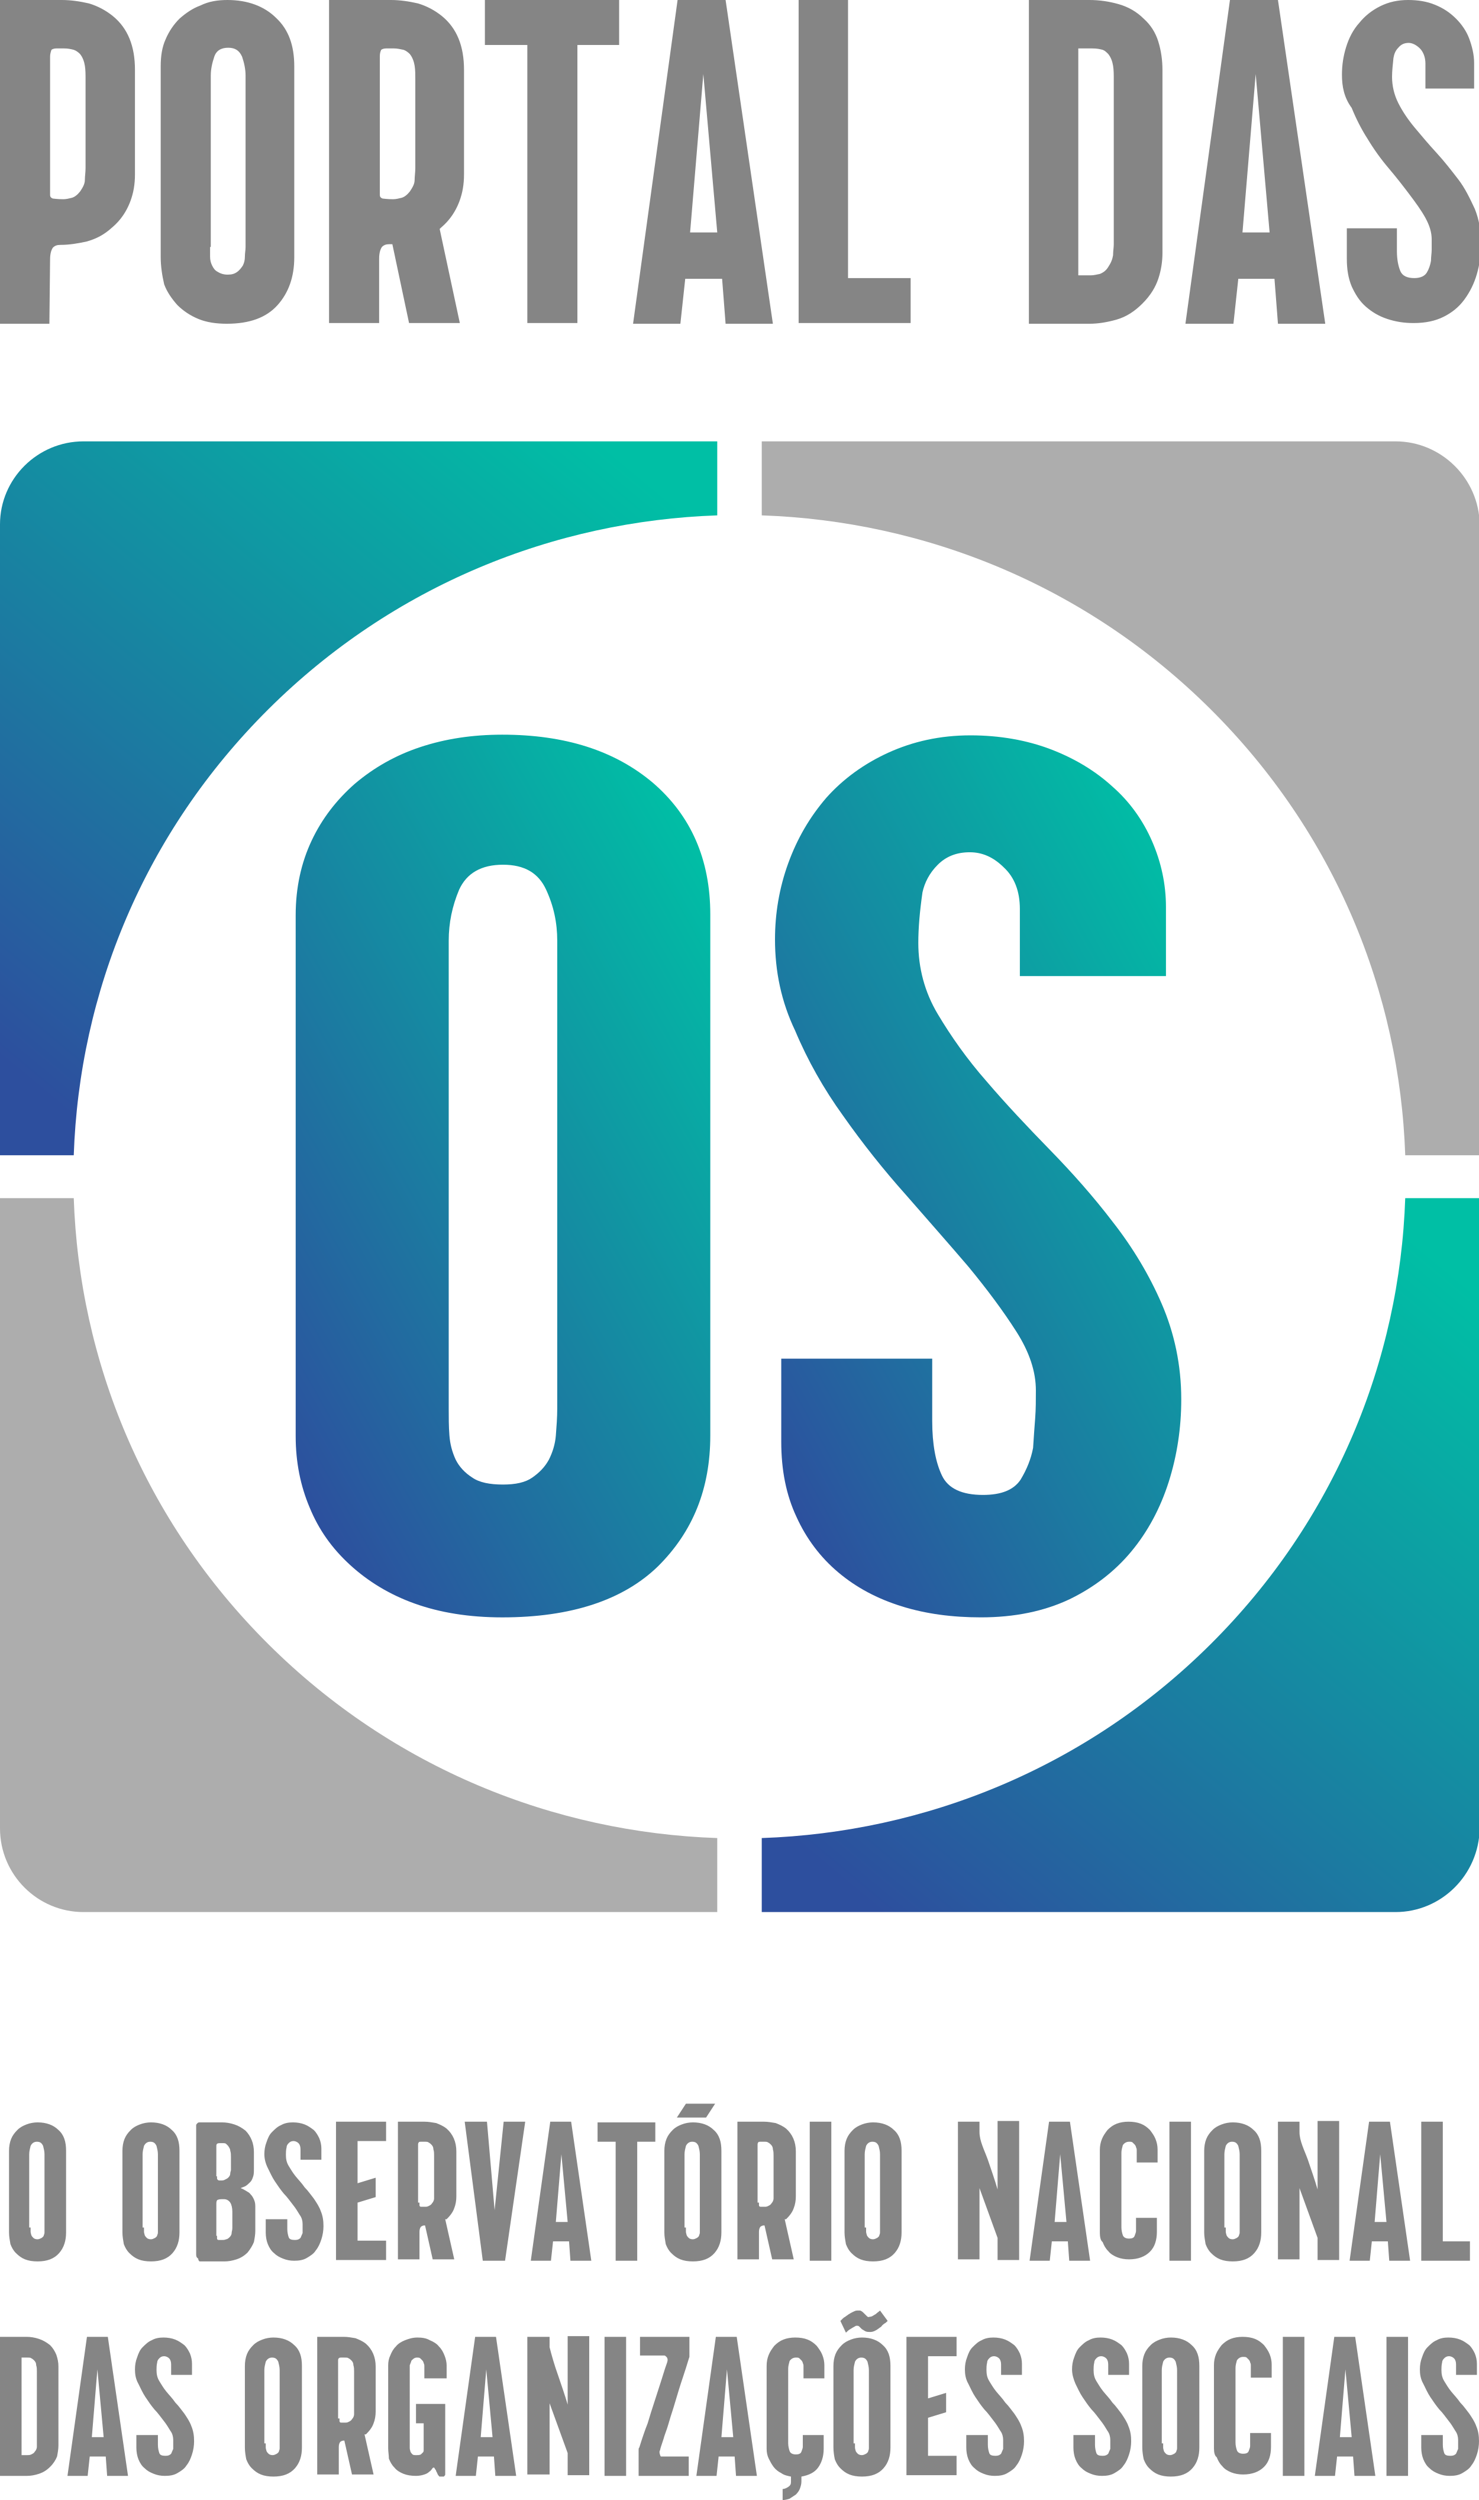
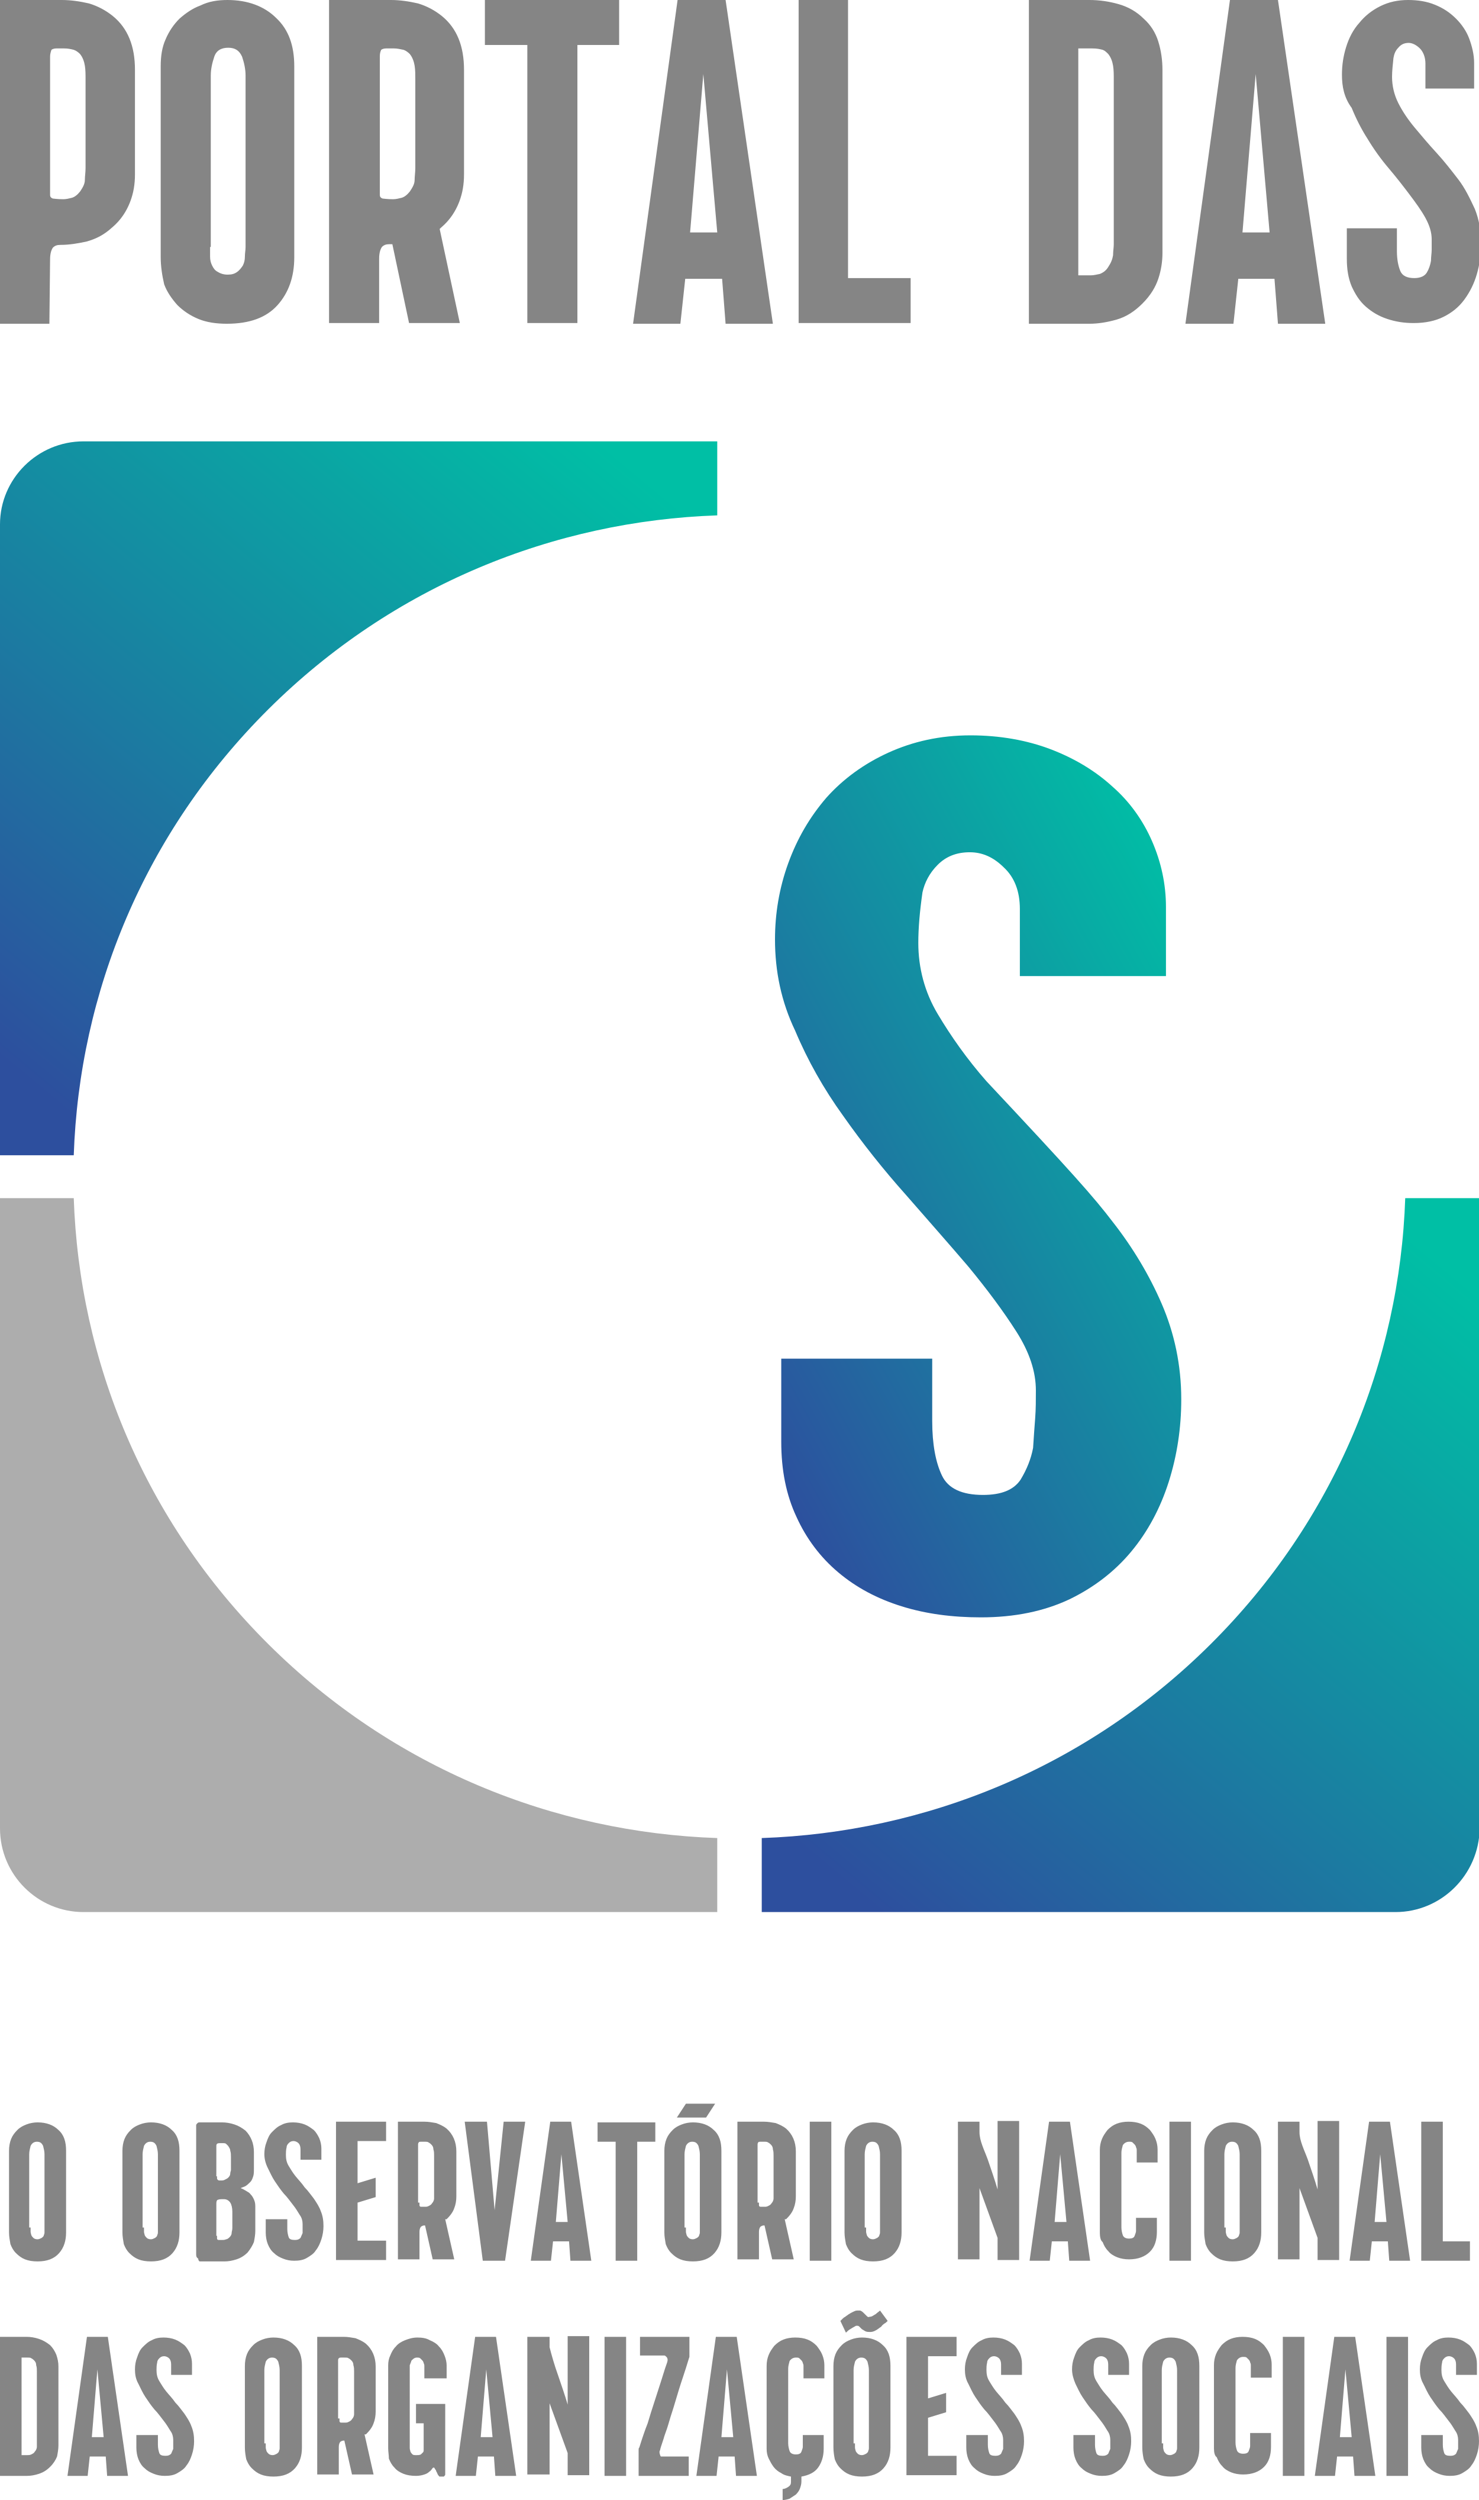
<svg xmlns="http://www.w3.org/2000/svg" viewBox="0 0 87 147" fill="none">
  <g clip-path="url(#clip0)">
    <path fill-rule="evenodd" clip-rule="evenodd" d="M0 19.036V0H3.642C4.174 0 4.706 0.081 5.238 0.203C5.77 0.366 6.22 0.61 6.629 0.936C7.53 1.668 7.939 2.725 7.939 4.108V10.25C7.939 10.82 7.857 11.348 7.652 11.877C7.448 12.406 7.12 12.935 6.588 13.382C6.138 13.789 5.688 14.033 5.115 14.196C4.583 14.318 4.051 14.399 3.56 14.399C3.356 14.399 3.233 14.44 3.11 14.562C3.028 14.684 2.946 14.887 2.946 15.253L2.905 19.036H0ZM2.946 11.104C2.946 11.267 2.946 11.389 2.946 11.47C2.946 11.552 2.987 11.633 3.11 11.674C3.151 11.674 3.356 11.714 3.724 11.714C3.888 11.714 4.051 11.674 4.215 11.633C4.379 11.592 4.542 11.47 4.706 11.267C4.87 11.023 4.992 10.82 4.992 10.575C4.992 10.372 5.033 10.128 5.033 9.884V4.678C5.033 4.393 5.033 4.108 4.992 3.864C4.952 3.62 4.87 3.376 4.706 3.173C4.583 3.051 4.46 2.969 4.338 2.929C4.174 2.888 4.01 2.847 3.765 2.847C3.601 2.847 3.478 2.847 3.315 2.847C3.192 2.847 3.069 2.888 3.028 2.929C2.987 3.051 2.946 3.173 2.946 3.335V11.104ZM9.453 15.091V3.905C9.453 3.295 9.535 2.766 9.739 2.318C9.944 1.83 10.23 1.424 10.558 1.098C10.926 0.773 11.335 0.488 11.786 0.325C12.277 0.081 12.809 0 13.382 0C14.568 0 15.55 0.366 16.246 1.058C16.983 1.749 17.31 2.685 17.31 3.905V15.131C17.31 16.27 16.983 17.206 16.328 17.938C15.673 18.67 14.691 19.036 13.341 19.036C12.727 19.036 12.154 18.955 11.663 18.751C11.172 18.548 10.762 18.263 10.435 17.938C10.108 17.572 9.821 17.165 9.658 16.718C9.535 16.189 9.453 15.66 9.453 15.091ZM12.358 14.521C12.358 14.724 12.358 14.928 12.358 15.091C12.358 15.294 12.399 15.457 12.481 15.619C12.563 15.782 12.645 15.904 12.809 15.985C12.931 16.067 13.136 16.148 13.382 16.148C13.627 16.148 13.791 16.107 13.954 15.985C14.077 15.904 14.2 15.741 14.282 15.619C14.364 15.457 14.405 15.294 14.405 15.091C14.405 14.887 14.445 14.724 14.445 14.521V4.434C14.445 4.068 14.364 3.701 14.241 3.335C14.077 2.969 13.832 2.807 13.422 2.807C13.013 2.807 12.727 2.969 12.604 3.335C12.481 3.701 12.399 4.068 12.399 4.434V14.521H12.358ZM19.356 19.036V0H22.998C23.53 0 24.062 0.081 24.594 0.203C25.126 0.366 25.576 0.61 25.985 0.936C26.886 1.668 27.295 2.725 27.295 4.108V10.25C27.295 10.82 27.213 11.348 27.009 11.877C26.804 12.406 26.477 12.935 25.945 13.382L25.904 13.423L25.863 13.463L27.049 18.995H24.062L23.08 14.358H22.916C22.712 14.358 22.589 14.399 22.466 14.521C22.384 14.643 22.302 14.846 22.302 15.213V18.995H19.356V19.036ZM22.343 11.104C22.343 11.267 22.343 11.389 22.343 11.47C22.343 11.552 22.384 11.633 22.507 11.674C22.548 11.674 22.753 11.714 23.121 11.714C23.285 11.714 23.448 11.674 23.612 11.633C23.776 11.592 23.939 11.47 24.103 11.267C24.267 11.023 24.39 10.82 24.39 10.575C24.39 10.372 24.43 10.128 24.43 9.884V4.678C24.43 4.393 24.43 4.108 24.39 3.864C24.349 3.62 24.267 3.376 24.103 3.173C23.98 3.051 23.858 2.969 23.735 2.929C23.53 2.888 23.366 2.847 23.162 2.847C22.998 2.847 22.834 2.847 22.712 2.847C22.589 2.847 22.466 2.888 22.425 2.929C22.384 3.01 22.343 3.132 22.343 3.295V11.104ZM28.523 2.644V0H36.42V2.644H33.965V18.995H31.019V2.644H28.523ZM37.239 19.036L39.858 0H42.682L45.464 19.036H42.682L42.477 16.392H40.308L40.022 19.036H37.239ZM40.594 13.667H42.191L41.372 4.352L40.594 13.667ZM46.978 19.036V0H49.884V16.351H53.567V18.995H46.978V19.036ZM60.523 19.036V0H64.084C64.657 0 65.23 0.081 65.802 0.244C66.375 0.407 66.866 0.691 67.276 1.098C67.685 1.464 67.971 1.912 68.135 2.441C68.299 2.969 68.38 3.539 68.38 4.108V14.887C68.38 15.375 68.299 15.904 68.135 16.392C67.971 16.88 67.685 17.368 67.194 17.856C66.744 18.304 66.253 18.629 65.68 18.792C65.107 18.955 64.575 19.036 64.084 19.036H60.523ZM63.429 16.189H64.166C64.329 16.189 64.493 16.148 64.698 16.107C64.902 16.026 65.066 15.904 65.189 15.701C65.352 15.457 65.434 15.253 65.475 15.009C65.475 14.765 65.516 14.562 65.516 14.358V4.678C65.516 4.393 65.516 4.108 65.475 3.864C65.434 3.62 65.352 3.376 65.189 3.173C65.066 3.051 64.984 2.969 64.861 2.929C64.698 2.888 64.534 2.847 64.247 2.847H63.429V16.189ZM69.731 19.036L72.35 0H75.174L77.956 19.036H75.174L74.969 16.392H72.841L72.555 19.036H69.731ZM73.087 13.667H74.683L73.864 4.352L73.087 13.667ZM78.938 4.393C78.938 3.823 79.02 3.295 79.184 2.766C79.348 2.237 79.593 1.749 79.961 1.342C80.289 0.936 80.698 0.61 81.189 0.366C81.68 0.122 82.212 0 82.826 0C83.399 0 83.931 0.081 84.422 0.285C84.913 0.488 85.281 0.732 85.65 1.098C85.977 1.424 86.263 1.83 86.427 2.278C86.591 2.725 86.713 3.213 86.713 3.701V5.206H83.849V3.742C83.849 3.376 83.726 3.051 83.522 2.847C83.317 2.644 83.072 2.522 82.867 2.522C82.621 2.522 82.417 2.603 82.253 2.807C82.089 2.969 82.007 3.173 81.967 3.417C81.926 3.823 81.885 4.19 81.885 4.515C81.885 5.044 82.007 5.572 82.253 6.061C82.499 6.549 82.826 7.037 83.235 7.525C83.644 8.013 84.054 8.501 84.504 8.989C84.954 9.477 85.363 10.006 85.772 10.535C86.182 11.064 86.468 11.674 86.754 12.284C87 12.894 87.123 13.585 87.123 14.318C87.123 14.928 87.041 15.538 86.877 16.107C86.713 16.677 86.468 17.165 86.141 17.612C85.813 18.06 85.404 18.385 84.913 18.629C84.422 18.873 83.849 18.995 83.153 18.995C82.58 18.995 82.089 18.914 81.598 18.751C81.107 18.588 80.698 18.345 80.33 18.019C79.961 17.694 79.716 17.287 79.511 16.84C79.307 16.351 79.225 15.823 79.225 15.213V13.423H82.171V14.765C82.171 15.253 82.253 15.66 82.376 15.945C82.499 16.229 82.785 16.351 83.194 16.351C83.562 16.351 83.808 16.229 83.931 16.026C84.054 15.823 84.135 15.579 84.176 15.335C84.176 15.091 84.217 14.887 84.217 14.684C84.217 14.48 84.217 14.277 84.217 14.074C84.217 13.667 84.094 13.26 83.849 12.813C83.603 12.365 83.276 11.918 82.908 11.43C82.54 10.942 82.13 10.413 81.68 9.884C81.23 9.355 80.821 8.786 80.453 8.176C80.084 7.606 79.757 6.955 79.511 6.345C79.061 5.735 78.938 5.084 78.938 4.393Z" fill="#858585" />
    <path fill-rule="evenodd" clip-rule="evenodd" d="M7.202 131.259V126.459C7.202 126.215 7.242 125.971 7.324 125.768C7.406 125.564 7.529 125.402 7.693 125.239C7.856 125.076 8.02 124.995 8.225 124.914C8.429 124.832 8.675 124.792 8.879 124.792C9.411 124.792 9.821 124.954 10.107 125.239C10.434 125.524 10.557 125.93 10.557 126.459V131.259C10.557 131.747 10.434 132.154 10.148 132.479C9.861 132.805 9.452 132.967 8.879 132.967C8.593 132.967 8.347 132.927 8.143 132.845C7.938 132.764 7.774 132.642 7.611 132.479C7.447 132.317 7.365 132.154 7.283 131.95C7.242 131.706 7.202 131.503 7.202 131.259ZM0.531 131.259V126.459C0.531 126.215 0.572 125.971 0.654 125.768C0.736 125.564 0.859 125.402 1.022 125.239C1.186 125.076 1.35 124.995 1.554 124.914C1.759 124.832 2.004 124.792 2.209 124.792C2.741 124.792 3.15 124.954 3.437 125.239C3.764 125.524 3.887 125.93 3.887 126.459V131.259C3.887 131.747 3.764 132.154 3.478 132.479C3.191 132.805 2.782 132.967 2.209 132.967C1.923 132.967 1.677 132.927 1.472 132.845C1.268 132.764 1.104 132.642 0.94 132.479C0.777 132.317 0.695 132.154 0.613 131.95C0.572 131.706 0.531 131.503 0.531 131.259ZM1.8 130.974C1.8 131.056 1.8 131.137 1.8 131.218C1.8 131.3 1.841 131.381 1.841 131.422C1.882 131.503 1.923 131.544 1.964 131.584C2.004 131.625 2.086 131.666 2.209 131.666C2.291 131.666 2.373 131.625 2.455 131.584C2.495 131.544 2.577 131.503 2.577 131.422C2.618 131.34 2.618 131.3 2.618 131.218C2.618 131.137 2.618 131.056 2.618 130.974V126.663C2.618 126.5 2.577 126.337 2.536 126.175C2.455 126.012 2.373 125.93 2.168 125.93C2.004 125.93 1.882 126.012 1.8 126.175C1.759 126.337 1.718 126.5 1.718 126.663V130.974H1.8ZM8.47 130.974C8.47 131.056 8.47 131.137 8.47 131.218C8.47 131.3 8.511 131.381 8.511 131.422C8.552 131.503 8.593 131.544 8.634 131.584C8.675 131.625 8.757 131.666 8.879 131.666C8.961 131.666 9.043 131.625 9.125 131.584C9.166 131.544 9.248 131.503 9.248 131.422C9.289 131.34 9.289 131.3 9.289 131.218C9.289 131.137 9.289 131.056 9.289 130.974V126.663C9.289 126.5 9.248 126.337 9.207 126.175C9.125 126.012 9.043 125.93 8.838 125.93C8.675 125.93 8.552 126.012 8.47 126.175C8.429 126.337 8.388 126.5 8.388 126.663V130.974H8.47ZM11.539 132.52V125.158C11.539 125.076 11.539 125.036 11.539 124.954C11.539 124.914 11.58 124.873 11.621 124.832C11.662 124.792 11.703 124.792 11.744 124.792H13.053C13.299 124.792 13.544 124.832 13.79 124.914C14.036 124.995 14.24 125.117 14.445 125.28C14.608 125.442 14.731 125.646 14.813 125.849C14.895 126.053 14.936 126.297 14.936 126.541V127.517C14.936 127.68 14.936 127.842 14.895 127.964C14.854 128.086 14.813 128.208 14.731 128.29C14.608 128.412 14.486 128.534 14.363 128.574C14.24 128.615 14.158 128.656 14.158 128.656L14.24 128.696C14.281 128.696 14.322 128.737 14.404 128.778C14.486 128.818 14.527 128.859 14.608 128.9C14.69 128.94 14.731 129.022 14.813 129.103C14.895 129.225 14.936 129.307 14.977 129.429C15.018 129.551 15.018 129.673 15.018 129.835V131.178C15.018 131.381 14.977 131.625 14.936 131.828C14.854 132.032 14.731 132.235 14.568 132.439C14.363 132.642 14.158 132.764 13.913 132.845C13.667 132.927 13.422 132.967 13.217 132.967H12.071C11.989 132.967 11.908 132.967 11.826 132.967C11.744 132.967 11.703 132.967 11.703 132.927C11.662 132.886 11.662 132.845 11.662 132.805C11.539 132.723 11.539 132.642 11.539 132.52ZM12.767 131.462C12.767 131.503 12.767 131.584 12.767 131.625C12.767 131.666 12.808 131.706 12.849 131.706C12.89 131.706 12.931 131.706 13.094 131.706C13.135 131.706 13.217 131.706 13.299 131.666C13.381 131.666 13.463 131.584 13.504 131.544C13.585 131.462 13.626 131.381 13.626 131.3C13.626 131.218 13.667 131.137 13.667 131.015V130.039C13.667 129.835 13.626 129.632 13.544 129.51C13.463 129.388 13.34 129.307 13.176 129.307C12.972 129.307 12.89 129.307 12.808 129.347C12.767 129.347 12.726 129.429 12.726 129.551V131.462H12.767ZM12.767 127.964C12.767 128.005 12.767 128.046 12.767 128.086C12.767 128.127 12.808 128.168 12.808 128.168C12.849 128.208 12.89 128.208 12.89 128.208H13.012C13.094 128.208 13.135 128.208 13.217 128.168C13.299 128.127 13.381 128.086 13.422 128.046C13.504 127.964 13.544 127.883 13.544 127.802C13.544 127.72 13.585 127.639 13.585 127.598V126.825C13.585 126.703 13.585 126.581 13.544 126.459C13.544 126.337 13.463 126.256 13.422 126.175C13.381 126.134 13.34 126.093 13.299 126.053C13.258 126.012 13.176 126.012 13.053 126.012C12.89 126.012 12.808 126.012 12.767 126.053C12.726 126.093 12.726 126.134 12.726 126.215V127.964H12.767ZM15.55 126.663C15.55 126.419 15.591 126.175 15.672 125.971C15.754 125.727 15.836 125.524 16 125.361C16.163 125.198 16.327 125.036 16.532 124.954C16.736 124.832 16.982 124.792 17.227 124.792C17.473 124.792 17.718 124.832 17.923 124.914C18.128 124.995 18.291 125.117 18.455 125.239C18.619 125.402 18.701 125.564 18.782 125.727C18.864 125.93 18.905 126.134 18.905 126.337V126.988H17.677V126.378C17.677 126.215 17.637 126.093 17.555 126.012C17.473 125.93 17.35 125.89 17.268 125.89C17.145 125.89 17.064 125.93 16.982 126.012C16.9 126.093 16.859 126.175 16.859 126.256C16.818 126.419 16.818 126.581 16.818 126.703C16.818 126.947 16.859 127.151 16.982 127.354C17.105 127.558 17.227 127.761 17.391 127.964C17.555 128.168 17.759 128.371 17.923 128.615C18.128 128.818 18.291 129.062 18.455 129.266C18.619 129.51 18.782 129.754 18.864 129.998C18.987 130.283 19.028 130.567 19.028 130.893C19.028 131.137 18.987 131.422 18.905 131.666C18.823 131.91 18.741 132.113 18.578 132.317C18.455 132.52 18.25 132.642 18.046 132.764C17.841 132.886 17.596 132.927 17.309 132.927C17.064 132.927 16.859 132.886 16.654 132.805C16.45 132.723 16.286 132.642 16.122 132.479C15.959 132.357 15.836 132.154 15.754 131.95C15.672 131.747 15.631 131.503 15.631 131.259V130.486H16.9V131.056C16.9 131.259 16.941 131.422 16.982 131.544C17.023 131.666 17.145 131.706 17.35 131.706C17.514 131.706 17.596 131.666 17.677 131.584C17.718 131.503 17.759 131.381 17.8 131.3C17.8 131.218 17.8 131.096 17.8 131.015C17.8 130.934 17.8 130.852 17.8 130.771C17.8 130.608 17.759 130.405 17.637 130.242C17.514 130.039 17.391 129.835 17.227 129.632C17.064 129.429 16.9 129.185 16.695 128.981C16.491 128.737 16.327 128.493 16.163 128.249C16 128.005 15.877 127.72 15.754 127.476C15.631 127.232 15.55 126.947 15.55 126.663ZM19.765 132.927V124.751H22.711V125.89H21.033V128.371L22.097 128.046V129.185L21.033 129.51V131.747H22.711V132.886H19.765V132.927ZM23.407 132.927V124.751H24.962C25.207 124.751 25.412 124.792 25.657 124.832C25.862 124.914 26.067 124.995 26.271 125.158C26.639 125.483 26.844 125.93 26.844 126.5V129.144C26.844 129.388 26.803 129.632 26.721 129.835C26.639 130.079 26.476 130.283 26.271 130.486C26.271 130.486 26.271 130.486 26.23 130.486C26.23 130.486 26.23 130.486 26.189 130.486L26.721 132.845H25.453L25.003 130.852H24.962C24.88 130.852 24.798 130.893 24.757 130.934C24.716 130.974 24.675 131.096 24.675 131.218V132.845H23.407V132.927ZM24.675 129.51C24.675 129.591 24.675 129.632 24.675 129.673C24.675 129.713 24.716 129.754 24.757 129.754C24.798 129.754 24.88 129.754 25.003 129.754C25.084 129.754 25.125 129.754 25.207 129.713C25.289 129.673 25.371 129.632 25.412 129.551C25.494 129.469 25.535 129.347 25.535 129.266C25.535 129.185 25.535 129.062 25.535 128.981V126.744C25.535 126.622 25.535 126.5 25.494 126.378C25.494 126.256 25.453 126.175 25.371 126.093C25.33 126.053 25.289 126.012 25.207 125.971C25.166 125.93 25.084 125.93 24.962 125.93C24.88 125.93 24.839 125.93 24.757 125.93C24.716 125.93 24.634 125.93 24.634 125.971C24.593 126.012 24.593 126.053 24.593 126.134V129.51H24.675ZM27.335 124.751H28.645L29.095 129.957L29.627 124.751H30.895L29.709 132.927H28.399L27.335 124.751ZM31.223 132.927L32.368 124.751H33.596L34.783 132.927H33.555L33.473 131.788H32.532L32.409 132.927H31.223ZM32.696 130.649H33.392L33.023 126.663L32.696 130.649ZM35.151 125.93V124.792H38.548V125.93H37.484V132.927H36.215V125.93H35.151ZM39.08 131.259V126.459C39.08 126.215 39.121 125.971 39.203 125.768C39.284 125.564 39.407 125.402 39.571 125.239C39.734 125.076 39.898 124.995 40.103 124.914C40.307 124.832 40.553 124.792 40.758 124.792C41.289 124.792 41.699 124.954 41.985 125.239C42.312 125.524 42.435 125.93 42.435 126.459V131.259C42.435 131.747 42.312 132.154 42.026 132.479C41.74 132.805 41.33 132.967 40.758 132.967C40.471 132.967 40.225 132.927 40.021 132.845C39.816 132.764 39.653 132.642 39.489 132.479C39.325 132.317 39.243 132.154 39.161 131.95C39.121 131.706 39.08 131.503 39.08 131.259ZM39.816 124.507L40.348 123.693H42.067L41.535 124.507H39.816ZM40.348 130.974C40.348 131.056 40.348 131.137 40.348 131.218C40.348 131.3 40.389 131.381 40.389 131.422C40.43 131.503 40.471 131.544 40.512 131.584C40.553 131.625 40.635 131.666 40.758 131.666C40.839 131.666 40.921 131.625 41.003 131.584C41.044 131.544 41.126 131.503 41.126 131.422C41.167 131.34 41.167 131.3 41.167 131.218C41.167 131.137 41.167 131.056 41.167 130.974V126.663C41.167 126.5 41.126 126.337 41.085 126.175C41.003 126.012 40.921 125.93 40.717 125.93C40.553 125.93 40.43 126.012 40.348 126.175C40.307 126.337 40.266 126.5 40.266 126.663V130.974H40.348ZM43.377 132.927V124.751H44.931C45.177 124.751 45.382 124.792 45.627 124.832C45.832 124.914 46.036 124.995 46.241 125.158C46.609 125.483 46.814 125.93 46.814 126.5V129.144C46.814 129.388 46.773 129.632 46.691 129.835C46.609 130.079 46.446 130.283 46.241 130.486C46.241 130.486 46.241 130.486 46.2 130.486C46.2 130.486 46.2 130.486 46.159 130.486L46.691 132.845H45.423L44.972 130.852H44.931C44.85 130.852 44.768 130.893 44.727 130.934C44.686 130.974 44.645 131.096 44.645 131.218V132.845H43.377V132.927ZM44.645 129.51C44.645 129.591 44.645 129.632 44.645 129.673C44.645 129.713 44.686 129.754 44.727 129.754C44.768 129.754 44.85 129.754 44.972 129.754C45.054 129.754 45.095 129.754 45.177 129.713C45.259 129.673 45.341 129.632 45.382 129.551C45.464 129.469 45.504 129.347 45.504 129.266C45.504 129.185 45.504 129.062 45.504 128.981V126.744C45.504 126.622 45.504 126.5 45.464 126.378C45.464 126.256 45.423 126.175 45.341 126.093C45.3 126.053 45.259 126.012 45.177 125.971C45.136 125.93 45.054 125.93 44.931 125.93C44.85 125.93 44.809 125.93 44.727 125.93C44.686 125.93 44.604 125.93 44.604 125.971C44.563 126.012 44.563 126.053 44.563 126.134V129.51H44.645ZM47.632 132.927V124.751H48.901V132.927H47.632ZM49.678 131.259V126.459C49.678 126.215 49.719 125.971 49.801 125.768C49.883 125.564 50.006 125.402 50.169 125.239C50.333 125.076 50.497 124.995 50.702 124.914C50.906 124.832 51.152 124.792 51.356 124.792C51.888 124.792 52.297 124.954 52.584 125.239C52.911 125.524 53.034 125.93 53.034 126.459V131.259C53.034 131.747 52.911 132.154 52.625 132.479C52.338 132.805 51.929 132.967 51.356 132.967C51.07 132.967 50.824 132.927 50.62 132.845C50.415 132.764 50.251 132.642 50.088 132.479C49.924 132.317 49.842 132.154 49.76 131.95C49.719 131.706 49.678 131.503 49.678 131.259ZM50.947 130.974C50.947 131.056 50.947 131.137 50.947 131.218C50.947 131.3 50.988 131.381 50.988 131.422C51.029 131.503 51.07 131.544 51.111 131.584C51.152 131.625 51.233 131.666 51.356 131.666C51.438 131.666 51.52 131.625 51.602 131.584C51.643 131.544 51.725 131.503 51.725 131.422C51.766 131.34 51.766 131.3 51.766 131.218C51.766 131.137 51.766 131.056 51.766 130.974V126.663C51.766 126.5 51.725 126.337 51.684 126.175C51.602 126.012 51.52 125.93 51.315 125.93C51.152 125.93 51.029 126.012 50.947 126.175C50.906 126.337 50.865 126.5 50.865 126.663V130.974H50.947ZM56.349 132.927V124.751H57.617V125.361C57.617 125.89 57.904 126.419 58.108 126.988C58.313 127.598 58.518 128.168 58.681 128.737V124.71H59.95V132.886H58.681V131.584L57.617 128.656V132.845H56.349V132.927ZM60.564 132.927L61.709 124.751H62.937L64.124 132.927H62.896L62.814 131.788H61.873L61.75 132.927H60.564ZM62.037 130.649H62.733L62.364 126.663L62.037 130.649ZM64.697 131.3V126.419C64.697 126.175 64.738 125.971 64.82 125.768C64.901 125.564 65.024 125.402 65.147 125.239C65.311 125.076 65.474 124.954 65.679 124.873C65.884 124.792 66.129 124.751 66.375 124.751C66.661 124.751 66.907 124.792 67.111 124.873C67.316 124.954 67.48 125.076 67.643 125.239C67.766 125.402 67.889 125.564 67.971 125.768C68.052 125.971 68.093 126.175 68.093 126.378V127.151H66.866V126.419C66.866 126.378 66.866 126.337 66.825 126.256C66.825 126.215 66.784 126.134 66.743 126.093C66.702 126.053 66.661 126.012 66.62 125.971C66.579 125.93 66.497 125.93 66.415 125.93C66.252 125.93 66.129 126.012 66.047 126.134C66.006 126.297 65.965 126.419 65.965 126.581V130.974C65.965 131.137 66.006 131.3 66.047 131.422C66.088 131.544 66.211 131.625 66.415 131.625C66.579 131.625 66.702 131.584 66.743 131.462C66.784 131.34 66.825 131.259 66.825 131.178V130.405H68.052V131.218C68.052 131.706 67.93 132.113 67.643 132.398C67.357 132.683 66.948 132.845 66.415 132.845C66.17 132.845 65.924 132.805 65.72 132.723C65.515 132.642 65.311 132.52 65.188 132.357C65.024 132.194 64.942 132.032 64.861 131.828C64.738 131.747 64.697 131.503 64.697 131.3ZM68.789 132.927V124.751H70.058V132.927H68.789ZM70.835 131.259V126.459C70.835 126.215 70.876 125.971 70.958 125.768C71.04 125.564 71.162 125.402 71.326 125.239C71.49 125.076 71.653 124.995 71.858 124.914C72.063 124.832 72.308 124.792 72.513 124.792C73.045 124.792 73.454 124.954 73.741 125.239C74.068 125.524 74.191 125.93 74.191 126.459V131.259C74.191 131.747 74.068 132.154 73.781 132.479C73.495 132.805 73.086 132.967 72.513 132.967C72.226 132.967 71.981 132.927 71.776 132.845C71.572 132.764 71.408 132.642 71.244 132.479C71.081 132.317 70.999 132.154 70.917 131.95C70.876 131.706 70.835 131.503 70.835 131.259ZM72.104 130.974C72.104 131.056 72.104 131.137 72.104 131.218C72.104 131.3 72.145 131.381 72.145 131.422C72.186 131.503 72.227 131.544 72.267 131.584C72.308 131.625 72.39 131.666 72.513 131.666C72.595 131.666 72.677 131.625 72.758 131.584C72.799 131.544 72.881 131.503 72.881 131.422C72.922 131.34 72.922 131.3 72.922 131.218C72.922 131.137 72.922 131.056 72.922 130.974V126.663C72.922 126.5 72.881 126.337 72.84 126.175C72.758 126.012 72.677 125.93 72.472 125.93C72.308 125.93 72.186 126.012 72.104 126.175C72.063 126.337 72.022 126.5 72.022 126.663V130.974H72.104ZM75.173 132.927V124.751H76.441V125.361C76.441 125.89 76.728 126.419 76.933 126.988C77.137 127.598 77.342 128.168 77.505 128.737V124.71H78.774V132.886H77.505V131.584L76.441 128.656V132.845H75.173V132.927ZM79.388 132.927L80.534 124.751H81.761L82.948 132.927H81.72L81.638 131.788H80.697L80.575 132.927H79.388ZM80.861 130.649H81.557L81.188 126.663L80.861 130.649ZM83.603 132.927V124.751H84.871V131.788H86.467V132.927H83.603Z" fill="#858585" />
-     <path fill-rule="evenodd" clip-rule="evenodd" d="M17.393 84.442V53.813C17.393 52.187 17.72 50.722 18.334 49.421C18.948 48.119 19.807 47.021 20.871 46.085C21.976 45.15 23.244 44.417 24.718 43.929C26.191 43.441 27.787 43.197 29.546 43.197C33.229 43.197 36.176 44.133 38.426 46.044C40.636 47.956 41.782 50.519 41.782 53.773V84.401C41.782 87.533 40.759 90.055 38.713 92.089C36.667 94.082 33.598 95.099 29.546 95.099C27.582 95.099 25.863 94.814 24.39 94.285C22.917 93.757 21.648 92.984 20.584 92.007C19.52 91.031 18.743 89.933 18.211 88.631C17.679 87.371 17.393 85.987 17.393 84.442ZM26.395 82.815C26.395 83.344 26.395 83.872 26.436 84.401C26.477 84.93 26.6 85.377 26.805 85.825C27.009 86.232 27.337 86.598 27.787 86.882C28.196 87.167 28.81 87.289 29.587 87.289C30.324 87.289 30.897 87.167 31.306 86.882C31.715 86.598 32.043 86.272 32.288 85.825C32.493 85.418 32.657 84.93 32.697 84.401C32.738 83.872 32.779 83.344 32.779 82.815V55.319C32.779 54.261 32.575 53.285 32.124 52.309C31.674 51.332 30.856 50.844 29.587 50.844C28.319 50.844 27.459 51.332 27.009 52.309C26.6 53.285 26.395 54.261 26.395 55.319V82.815V82.815Z" fill="url(#paint0_linear)" />
-     <path fill-rule="evenodd" clip-rule="evenodd" d="M45.588 55.236C45.588 53.731 45.833 52.227 46.365 50.762C46.897 49.298 47.634 48.037 48.616 46.898C49.598 45.8 50.826 44.905 52.258 44.254C53.69 43.603 55.286 43.237 57.087 43.237C58.806 43.237 60.402 43.522 61.793 44.051C63.184 44.58 64.412 45.312 65.435 46.247C66.458 47.142 67.236 48.24 67.768 49.461C68.3 50.681 68.586 51.983 68.586 53.325V57.392H59.992V53.447C59.992 52.389 59.665 51.576 59.051 51.006C58.437 50.396 57.783 50.111 57.046 50.111C56.269 50.111 55.655 50.355 55.164 50.844C54.673 51.332 54.386 51.901 54.263 52.471C54.1 53.609 54.018 54.586 54.018 55.44C54.018 56.904 54.386 58.328 55.164 59.629C55.941 60.931 56.882 62.273 58.028 63.575C59.174 64.917 60.443 66.259 61.752 67.602C63.062 68.944 64.33 70.368 65.476 71.873C66.622 73.337 67.604 74.964 68.341 76.672C69.077 78.381 69.486 80.252 69.486 82.285C69.486 83.953 69.241 85.58 68.75 87.126C68.259 88.671 67.522 90.054 66.54 91.234C65.558 92.414 64.33 93.349 62.898 94.041C61.425 94.732 59.706 95.098 57.701 95.098C56.023 95.098 54.468 94.895 53.036 94.447C51.603 94 50.376 93.349 49.312 92.454C48.248 91.559 47.429 90.461 46.856 89.2C46.243 87.899 45.956 86.434 45.956 84.767V79.886H54.836V83.546C54.836 84.929 55.041 85.987 55.409 86.76C55.777 87.532 56.596 87.899 57.824 87.899C58.888 87.899 59.624 87.614 60.033 87.004C60.402 86.394 60.647 85.784 60.77 85.133C60.811 84.482 60.852 83.912 60.893 83.384C60.934 82.855 60.934 82.285 60.934 81.757C60.934 80.658 60.565 79.519 59.788 78.299C59.01 77.079 58.069 75.818 56.964 74.476C55.818 73.133 54.591 71.751 53.281 70.246C51.972 68.781 50.744 67.236 49.598 65.609C48.452 64.022 47.511 62.355 46.775 60.606C45.956 58.897 45.588 57.108 45.588 55.236Z" fill="url(#paint1_linear)" />
+     <path fill-rule="evenodd" clip-rule="evenodd" d="M45.588 55.236C45.588 53.731 45.833 52.227 46.365 50.762C46.897 49.298 47.634 48.037 48.616 46.898C49.598 45.8 50.826 44.905 52.258 44.254C53.69 43.603 55.286 43.237 57.087 43.237C58.806 43.237 60.402 43.522 61.793 44.051C63.184 44.58 64.412 45.312 65.435 46.247C66.458 47.142 67.236 48.24 67.768 49.461C68.3 50.681 68.586 51.983 68.586 53.325V57.392H59.992V53.447C59.992 52.389 59.665 51.576 59.051 51.006C58.437 50.396 57.783 50.111 57.046 50.111C56.269 50.111 55.655 50.355 55.164 50.844C54.673 51.332 54.386 51.901 54.263 52.471C54.1 53.609 54.018 54.586 54.018 55.44C54.018 56.904 54.386 58.328 55.164 59.629C55.941 60.931 56.882 62.273 58.028 63.575C63.062 68.944 64.33 70.368 65.476 71.873C66.622 73.337 67.604 74.964 68.341 76.672C69.077 78.381 69.486 80.252 69.486 82.285C69.486 83.953 69.241 85.58 68.75 87.126C68.259 88.671 67.522 90.054 66.54 91.234C65.558 92.414 64.33 93.349 62.898 94.041C61.425 94.732 59.706 95.098 57.701 95.098C56.023 95.098 54.468 94.895 53.036 94.447C51.603 94 50.376 93.349 49.312 92.454C48.248 91.559 47.429 90.461 46.856 89.2C46.243 87.899 45.956 86.434 45.956 84.767V79.886H54.836V83.546C54.836 84.929 55.041 85.987 55.409 86.76C55.777 87.532 56.596 87.899 57.824 87.899C58.888 87.899 59.624 87.614 60.033 87.004C60.402 86.394 60.647 85.784 60.77 85.133C60.811 84.482 60.852 83.912 60.893 83.384C60.934 82.855 60.934 82.285 60.934 81.757C60.934 80.658 60.565 79.519 59.788 78.299C59.01 77.079 58.069 75.818 56.964 74.476C55.818 73.133 54.591 71.751 53.281 70.246C51.972 68.781 50.744 67.236 49.598 65.609C48.452 64.022 47.511 62.355 46.775 60.606C45.956 58.897 45.588 57.108 45.588 55.236Z" fill="url(#paint1_linear)" />
    <path fill-rule="evenodd" clip-rule="evenodd" d="M49.025 143.909V139.109C49.025 138.865 49.065 138.621 49.147 138.418C49.229 138.215 49.352 138.052 49.516 137.889C49.679 137.727 49.843 137.645 50.047 137.564C50.252 137.482 50.498 137.442 50.702 137.442C51.234 137.442 51.644 137.605 51.93 137.889C52.257 138.174 52.38 138.581 52.38 139.109V143.909C52.38 144.397 52.257 144.804 51.971 145.129C51.684 145.455 51.275 145.618 50.702 145.618C50.416 145.618 50.17 145.577 49.966 145.495C49.761 145.414 49.597 145.292 49.434 145.129C49.27 144.967 49.188 144.804 49.106 144.601C49.065 144.397 49.025 144.153 49.025 143.909ZM49.434 136.466C49.475 136.425 49.516 136.384 49.556 136.344C49.597 136.303 49.638 136.262 49.72 136.222C49.761 136.181 49.843 136.14 49.884 136.1C50.007 136.018 50.088 135.977 50.17 135.937C50.252 135.896 50.334 135.855 50.416 135.855C50.498 135.855 50.539 135.855 50.58 135.855C50.62 135.855 50.702 135.896 50.784 135.977C50.866 136.059 50.948 136.14 50.989 136.181C51.03 136.222 51.071 136.262 51.152 136.222C51.193 136.222 51.234 136.222 51.316 136.181C51.398 136.14 51.439 136.1 51.521 136.059C51.602 135.977 51.684 135.937 51.766 135.855L52.216 136.466C52.135 136.547 52.094 136.588 52.012 136.628C51.971 136.669 51.889 136.71 51.848 136.791C51.807 136.832 51.725 136.872 51.684 136.913C51.521 137.035 51.357 137.116 51.193 137.116C51.111 137.116 50.989 137.116 50.907 137.076C50.825 137.035 50.784 136.994 50.702 136.954C50.62 136.872 50.58 136.832 50.539 136.791C50.498 136.75 50.457 136.75 50.375 136.75C50.334 136.75 50.293 136.791 50.211 136.832C50.129 136.872 50.088 136.913 50.007 136.954C49.925 136.994 49.843 137.076 49.761 137.157L49.434 136.466ZM50.293 143.665C50.293 143.746 50.293 143.828 50.293 143.909C50.293 143.99 50.334 144.072 50.334 144.113C50.375 144.194 50.416 144.235 50.457 144.275C50.498 144.316 50.58 144.357 50.702 144.357C50.784 144.357 50.866 144.316 50.948 144.275C50.989 144.235 51.071 144.194 51.071 144.113C51.111 144.031 51.111 143.99 51.111 143.909C51.111 143.828 51.111 143.746 51.111 143.665V139.354C51.111 139.191 51.071 139.028 51.03 138.865C50.948 138.703 50.866 138.621 50.661 138.621C50.498 138.621 50.375 138.703 50.293 138.865C50.252 139.028 50.211 139.191 50.211 139.354V143.665H50.293ZM53.321 145.577V137.401H56.268V138.54H54.59V141.021L55.654 140.696V141.835L54.59 142.16V144.397H56.268V145.536H53.321V145.577ZM56.759 139.313C56.759 139.069 56.8 138.825 56.882 138.621C56.963 138.377 57.045 138.174 57.209 138.011C57.373 137.849 57.536 137.686 57.741 137.604C57.945 137.482 58.191 137.442 58.437 137.442C58.682 137.442 58.928 137.482 59.132 137.564C59.337 137.645 59.501 137.767 59.664 137.889C59.828 138.052 59.91 138.215 59.992 138.377C60.073 138.581 60.114 138.784 60.114 138.987V139.638H58.887V139.028C58.887 138.865 58.846 138.743 58.764 138.662C58.682 138.581 58.559 138.54 58.477 138.54C58.355 138.54 58.273 138.581 58.191 138.662C58.109 138.743 58.068 138.825 58.068 138.906C58.027 139.069 58.027 139.232 58.027 139.354C58.027 139.598 58.068 139.801 58.191 140.004C58.314 140.208 58.437 140.411 58.6 140.614C58.764 140.818 58.968 141.021 59.132 141.265C59.337 141.469 59.501 141.713 59.664 141.916C59.828 142.16 59.992 142.404 60.073 142.648C60.196 142.933 60.237 143.218 60.237 143.543C60.237 143.787 60.196 144.072 60.114 144.316C60.032 144.56 59.951 144.763 59.787 144.967C59.664 145.17 59.459 145.292 59.255 145.414C59.05 145.536 58.805 145.577 58.518 145.577C58.273 145.577 58.068 145.536 57.864 145.455C57.659 145.373 57.495 145.292 57.332 145.129C57.168 145.007 57.045 144.804 56.963 144.601C56.882 144.397 56.84 144.153 56.84 143.909V143.177H58.109V143.746C58.109 143.95 58.15 144.113 58.191 144.235C58.232 144.357 58.355 144.397 58.559 144.397C58.723 144.397 58.805 144.357 58.887 144.275C58.928 144.194 58.968 144.072 59.009 143.99C59.009 143.909 59.009 143.787 59.009 143.706C59.009 143.624 59.009 143.543 59.009 143.462C59.009 143.299 58.968 143.096 58.846 142.933C58.723 142.73 58.6 142.526 58.437 142.323C58.273 142.119 58.109 141.875 57.904 141.672C57.7 141.428 57.536 141.184 57.373 140.94C57.209 140.696 57.086 140.411 56.963 140.167C56.8 139.882 56.759 139.598 56.759 139.313ZM63.061 139.313C63.061 139.069 63.102 138.825 63.183 138.621C63.265 138.377 63.347 138.174 63.511 138.011C63.675 137.849 63.838 137.686 64.043 137.604C64.247 137.482 64.493 137.442 64.739 137.442C64.984 137.442 65.23 137.482 65.434 137.564C65.639 137.645 65.802 137.767 65.966 137.889C66.13 138.052 66.212 138.215 66.293 138.377C66.375 138.581 66.416 138.784 66.416 138.987V139.638H65.189V139.028C65.189 138.865 65.148 138.743 65.066 138.662C64.984 138.581 64.861 138.54 64.779 138.54C64.657 138.54 64.575 138.581 64.493 138.662C64.411 138.743 64.37 138.825 64.37 138.906C64.329 139.069 64.329 139.232 64.329 139.354C64.329 139.598 64.37 139.801 64.493 140.004C64.616 140.208 64.739 140.411 64.902 140.614C65.066 140.818 65.27 141.021 65.434 141.265C65.639 141.469 65.802 141.713 65.966 141.916C66.13 142.16 66.293 142.404 66.375 142.648C66.498 142.933 66.539 143.218 66.539 143.543C66.539 143.787 66.498 144.072 66.416 144.316C66.334 144.56 66.253 144.763 66.089 144.967C65.966 145.17 65.761 145.292 65.557 145.414C65.352 145.536 65.107 145.577 64.82 145.577C64.575 145.577 64.37 145.536 64.166 145.455C63.961 145.373 63.797 145.292 63.634 145.129C63.47 145.007 63.347 144.804 63.265 144.601C63.183 144.397 63.142 144.153 63.142 143.909V143.177H64.411V143.746C64.411 143.95 64.452 144.113 64.493 144.235C64.534 144.357 64.657 144.397 64.861 144.397C65.025 144.397 65.107 144.357 65.189 144.275C65.23 144.194 65.27 144.072 65.311 143.99C65.311 143.909 65.311 143.787 65.311 143.706C65.311 143.624 65.311 143.543 65.311 143.462C65.311 143.299 65.27 143.096 65.148 142.933C65.025 142.73 64.902 142.526 64.739 142.323C64.575 142.119 64.411 141.875 64.207 141.672C64.002 141.428 63.838 141.184 63.675 140.94C63.511 140.696 63.388 140.411 63.265 140.167C63.142 139.882 63.061 139.598 63.061 139.313ZM67.194 143.909V139.109C67.194 138.865 67.235 138.621 67.317 138.418C67.398 138.215 67.521 138.052 67.685 137.889C67.849 137.727 68.012 137.645 68.217 137.564C68.421 137.482 68.667 137.442 68.872 137.442C69.404 137.442 69.813 137.605 70.099 137.889C70.427 138.174 70.549 138.581 70.549 139.109V143.909C70.549 144.397 70.427 144.804 70.14 145.129C69.854 145.455 69.445 145.618 68.872 145.618C68.585 145.618 68.34 145.577 68.135 145.495C67.93 145.414 67.767 145.292 67.603 145.129C67.439 144.967 67.358 144.804 67.276 144.601C67.235 144.397 67.194 144.153 67.194 143.909ZM68.421 143.665C68.421 143.746 68.421 143.828 68.421 143.909C68.421 143.99 68.462 144.072 68.462 144.113C68.503 144.194 68.544 144.235 68.585 144.275C68.626 144.316 68.708 144.357 68.831 144.357C68.912 144.357 68.994 144.316 69.076 144.275C69.117 144.235 69.199 144.194 69.199 144.113C69.24 144.031 69.24 143.99 69.24 143.909C69.24 143.828 69.24 143.746 69.24 143.665V139.354C69.24 139.191 69.199 139.028 69.158 138.865C69.076 138.703 68.994 138.621 68.79 138.621C68.626 138.621 68.503 138.703 68.421 138.865C68.38 139.028 68.34 139.191 68.34 139.354V143.665H68.421ZM71.409 143.95V139.069C71.409 138.825 71.45 138.621 71.531 138.418C71.613 138.215 71.736 138.052 71.859 137.889C72.023 137.727 72.186 137.605 72.391 137.523C72.596 137.442 72.841 137.401 73.087 137.401C73.373 137.401 73.618 137.442 73.823 137.523C74.028 137.605 74.191 137.727 74.355 137.889C74.478 138.052 74.601 138.215 74.683 138.418C74.764 138.621 74.805 138.825 74.805 139.028V139.801H73.578V139.069C73.578 139.028 73.578 138.987 73.537 138.906C73.537 138.865 73.496 138.784 73.455 138.743C73.414 138.703 73.373 138.662 73.332 138.621C73.291 138.581 73.209 138.581 73.127 138.581C72.964 138.581 72.841 138.662 72.759 138.784C72.718 138.947 72.677 139.069 72.677 139.232V143.624C72.677 143.787 72.718 143.95 72.759 144.072C72.8 144.194 72.923 144.275 73.127 144.275C73.291 144.275 73.414 144.235 73.455 144.113C73.496 143.99 73.537 143.909 73.537 143.828V143.055H74.764V143.868C74.764 144.357 74.642 144.763 74.355 145.048C74.069 145.333 73.659 145.495 73.127 145.495C72.882 145.495 72.636 145.455 72.432 145.373C72.227 145.292 72.023 145.17 71.9 145.007C71.736 144.845 71.654 144.682 71.572 144.479C71.45 144.397 71.409 144.194 71.409 143.95ZM75.46 145.577V137.401H76.729V145.577H75.46ZM77.342 145.577L78.488 137.401H79.716L80.903 145.577H79.675L79.593 144.438H78.652L78.529 145.577H77.342ZM78.816 143.299H79.511L79.143 139.313L78.816 143.299ZM81.557 145.577V137.401H82.826V145.577H81.557ZM83.522 139.313C83.522 139.069 83.563 138.825 83.644 138.621C83.726 138.377 83.808 138.174 83.972 138.011C84.135 137.849 84.299 137.686 84.504 137.604C84.708 137.482 84.954 137.442 85.199 137.442C85.445 137.442 85.691 137.482 85.895 137.564C86.1 137.645 86.263 137.767 86.427 137.889C86.591 138.052 86.673 138.215 86.754 138.377C86.836 138.581 86.877 138.784 86.877 138.987V139.638H85.65V139.028C85.65 138.865 85.609 138.743 85.527 138.662C85.445 138.581 85.322 138.54 85.24 138.54C85.118 138.54 85.036 138.581 84.954 138.662C84.872 138.743 84.831 138.825 84.831 138.906C84.79 139.069 84.79 139.232 84.79 139.354C84.79 139.598 84.831 139.801 84.954 140.004C85.077 140.208 85.199 140.411 85.363 140.614C85.527 140.818 85.731 141.021 85.895 141.265C86.1 141.469 86.263 141.713 86.427 141.916C86.591 142.16 86.754 142.404 86.836 142.648C86.959 142.933 87 143.218 87 143.543C87 143.787 86.959 144.072 86.877 144.316C86.795 144.56 86.713 144.763 86.55 144.967C86.427 145.17 86.222 145.292 86.018 145.414C85.813 145.536 85.568 145.577 85.281 145.577C85.036 145.577 84.831 145.536 84.626 145.455C84.422 145.373 84.258 145.292 84.094 145.129C83.931 145.007 83.808 144.804 83.726 144.601C83.644 144.397 83.603 144.153 83.603 143.909V143.177H84.872V143.746C84.872 143.95 84.913 144.113 84.954 144.235C84.995 144.357 85.118 144.397 85.322 144.397C85.486 144.397 85.568 144.357 85.65 144.275C85.691 144.194 85.731 144.072 85.772 143.99C85.772 143.909 85.772 143.787 85.772 143.706C85.772 143.624 85.772 143.543 85.772 143.462C85.772 143.299 85.731 143.096 85.609 142.933C85.486 142.73 85.363 142.526 85.199 142.323C85.036 142.119 84.872 141.875 84.667 141.672C84.463 141.428 84.299 141.184 84.135 140.94C83.972 140.696 83.849 140.411 83.726 140.167C83.563 139.882 83.522 139.598 83.522 139.313ZM0 145.577V137.401H1.555C1.801 137.401 2.046 137.442 2.292 137.523C2.537 137.605 2.742 137.727 2.946 137.889C3.11 138.052 3.233 138.255 3.315 138.459C3.397 138.703 3.437 138.906 3.437 139.15V143.787C3.437 143.99 3.397 144.235 3.356 144.438C3.274 144.641 3.151 144.845 2.946 145.048C2.742 145.251 2.537 145.373 2.292 145.455C2.046 145.536 1.801 145.577 1.596 145.577H0V145.577ZM1.269 144.357H1.596C1.678 144.357 1.76 144.357 1.841 144.316C1.923 144.275 2.005 144.235 2.046 144.153C2.128 144.072 2.169 143.95 2.169 143.868C2.169 143.787 2.169 143.665 2.169 143.584V139.435C2.169 139.313 2.169 139.191 2.128 139.069C2.128 138.947 2.087 138.865 2.005 138.784C1.964 138.743 1.923 138.703 1.841 138.662C1.801 138.621 1.719 138.621 1.596 138.621H1.269V144.357ZM3.969 145.577L5.115 137.401H6.343L7.53 145.577H6.302L6.22 144.438H5.279L5.156 145.577H3.969ZM5.402 143.299H6.097L5.729 139.313L5.402 143.299ZM7.939 139.313C7.939 139.069 7.98 138.825 8.062 138.621C8.143 138.377 8.225 138.174 8.389 138.011C8.553 137.849 8.716 137.686 8.921 137.604C9.126 137.482 9.371 137.442 9.617 137.442C9.862 137.442 10.108 137.482 10.312 137.564C10.517 137.645 10.681 137.767 10.844 137.889C11.008 138.052 11.09 138.215 11.172 138.377C11.254 138.581 11.294 138.784 11.294 138.987V139.638H10.067V139.028C10.067 138.865 10.026 138.743 9.944 138.662C9.862 138.581 9.739 138.54 9.658 138.54C9.535 138.54 9.453 138.581 9.371 138.662C9.289 138.743 9.248 138.825 9.248 138.906C9.207 139.069 9.207 139.232 9.207 139.354C9.207 139.598 9.248 139.801 9.371 140.004C9.494 140.208 9.617 140.411 9.78 140.614C9.944 140.818 10.149 141.021 10.312 141.265C10.517 141.469 10.681 141.713 10.844 141.916C11.008 142.16 11.172 142.404 11.254 142.648C11.376 142.933 11.417 143.218 11.417 143.543C11.417 143.787 11.376 144.072 11.294 144.316C11.213 144.56 11.131 144.763 10.967 144.967C10.844 145.17 10.64 145.292 10.435 145.414C10.23 145.536 9.985 145.577 9.698 145.577C9.453 145.577 9.248 145.536 9.044 145.455C8.839 145.373 8.675 145.292 8.512 145.129C8.348 145.007 8.225 144.804 8.143 144.601C8.062 144.397 8.021 144.153 8.021 143.909V143.177H9.289V143.746C9.289 143.95 9.33 144.113 9.371 144.235C9.412 144.357 9.535 144.397 9.739 144.397C9.903 144.397 9.985 144.357 10.067 144.275C10.108 144.194 10.149 144.072 10.19 143.99C10.19 143.909 10.19 143.787 10.19 143.706C10.19 143.624 10.19 143.543 10.19 143.462C10.19 143.299 10.149 143.096 10.026 142.933C9.903 142.73 9.78 142.526 9.617 142.323C9.453 142.119 9.289 141.875 9.085 141.672C8.88 141.428 8.716 141.184 8.553 140.94C8.389 140.696 8.266 140.411 8.143 140.167C7.98 139.882 7.939 139.598 7.939 139.313ZM14.405 143.909V139.109C14.405 138.865 14.445 138.621 14.527 138.418C14.609 138.215 14.732 138.052 14.896 137.889C15.059 137.727 15.223 137.645 15.428 137.564C15.632 137.482 15.878 137.442 16.082 137.442C16.614 137.442 17.023 137.605 17.31 137.889C17.637 138.174 17.76 138.581 17.76 139.109V143.909C17.76 144.397 17.637 144.804 17.351 145.129C17.064 145.455 16.655 145.618 16.082 145.618C15.796 145.618 15.55 145.577 15.346 145.495C15.141 145.414 14.977 145.292 14.814 145.129C14.65 144.967 14.568 144.804 14.486 144.601C14.445 144.397 14.405 144.153 14.405 143.909ZM15.632 143.665C15.632 143.746 15.632 143.828 15.632 143.909C15.632 143.99 15.673 144.072 15.673 144.113C15.714 144.194 15.755 144.235 15.796 144.275C15.837 144.316 15.919 144.357 16.041 144.357C16.123 144.357 16.205 144.316 16.287 144.275C16.328 144.235 16.41 144.194 16.41 144.113C16.451 144.031 16.451 143.99 16.451 143.909C16.451 143.828 16.451 143.746 16.451 143.665V139.354C16.451 139.191 16.41 139.028 16.369 138.865C16.287 138.703 16.205 138.621 16 138.621C15.837 138.621 15.714 138.703 15.632 138.865C15.591 139.028 15.55 139.191 15.55 139.354V143.665H15.632ZM18.66 145.577V137.401H20.215C20.461 137.401 20.666 137.442 20.911 137.482C21.116 137.564 21.32 137.645 21.525 137.808C21.893 138.133 22.098 138.581 22.098 139.15V141.794C22.098 142.038 22.057 142.282 21.975 142.486C21.893 142.73 21.73 142.933 21.525 143.136C21.525 143.136 21.525 143.136 21.484 143.136C21.484 143.136 21.484 143.136 21.443 143.136L21.975 145.495H20.706L20.256 143.502H20.215C20.134 143.502 20.052 143.543 20.011 143.584C19.97 143.624 19.929 143.746 19.929 143.868V145.495H18.66V145.577ZM19.97 142.201C19.97 142.282 19.97 142.323 19.97 142.363C19.97 142.404 20.011 142.445 20.052 142.445C20.093 142.445 20.174 142.445 20.297 142.445C20.379 142.445 20.42 142.445 20.502 142.404C20.584 142.363 20.666 142.323 20.706 142.241C20.788 142.16 20.829 142.038 20.829 141.957C20.829 141.875 20.829 141.753 20.829 141.672V139.435C20.829 139.313 20.829 139.191 20.788 139.069C20.788 138.947 20.747 138.865 20.666 138.784C20.625 138.743 20.584 138.703 20.502 138.662C20.461 138.621 20.379 138.621 20.256 138.621C20.174 138.621 20.134 138.621 20.052 138.621C20.011 138.621 19.97 138.621 19.929 138.662C19.888 138.703 19.888 138.743 19.888 138.825V142.201H19.97ZM22.834 143.95V139.069C22.834 138.865 22.875 138.662 22.957 138.499C23.039 138.296 23.121 138.133 23.285 137.971C23.407 137.808 23.612 137.686 23.817 137.604C24.021 137.523 24.267 137.442 24.553 137.442C24.84 137.442 25.085 137.482 25.29 137.604C25.494 137.686 25.699 137.808 25.822 137.971C25.985 138.133 26.067 138.296 26.149 138.499C26.231 138.703 26.272 138.906 26.272 139.069V139.842H24.962V139.109C24.962 139.069 24.962 139.028 24.921 138.947C24.921 138.906 24.881 138.825 24.84 138.784C24.799 138.743 24.758 138.703 24.717 138.662C24.676 138.621 24.594 138.621 24.512 138.621C24.43 138.621 24.349 138.662 24.308 138.703C24.267 138.743 24.185 138.784 24.185 138.865C24.144 138.947 24.144 138.987 24.103 139.069C24.103 139.15 24.103 139.232 24.103 139.313V143.706C24.103 143.787 24.103 143.868 24.103 143.95C24.103 144.031 24.144 144.113 24.144 144.153C24.185 144.235 24.226 144.275 24.267 144.316C24.308 144.357 24.39 144.357 24.512 144.357C24.594 144.357 24.676 144.357 24.758 144.316C24.799 144.275 24.84 144.235 24.881 144.194C24.921 144.153 24.921 144.113 24.921 144.031C24.921 143.991 24.921 143.95 24.921 143.909V142.486H24.471V141.347H26.19V145.373C26.19 145.414 26.19 145.455 26.19 145.495C26.19 145.536 26.149 145.577 26.108 145.618H25.863C25.822 145.618 25.822 145.577 25.781 145.536C25.74 145.495 25.74 145.455 25.699 145.373C25.658 145.333 25.658 145.251 25.617 145.211C25.576 145.17 25.576 145.129 25.535 145.089C25.494 145.089 25.453 145.089 25.413 145.17C25.372 145.211 25.331 145.292 25.249 145.333C25.167 145.414 25.085 145.455 24.962 145.495C24.84 145.536 24.676 145.577 24.471 145.577C24.185 145.577 23.939 145.536 23.735 145.455C23.53 145.373 23.326 145.251 23.203 145.089C23.039 144.926 22.957 144.763 22.875 144.56C22.875 144.357 22.834 144.153 22.834 143.95ZM26.804 145.577L27.95 137.401H29.177L30.364 145.577H29.136L29.055 144.438H28.113L27.991 145.577H26.804ZM28.277 143.299H28.973L28.604 139.313L28.277 143.299ZM31.019 145.577V137.401H32.328V138.011C32.451 138.499 32.615 139.069 32.819 139.638C33.024 140.248 33.229 140.818 33.392 141.387V137.36H34.661V145.536H33.392V144.235L32.328 141.306V145.495H31.019V145.577ZM35.561 145.577V137.401H36.83V145.577H35.561ZM37.566 145.577V144.194C37.566 144.113 37.566 144.072 37.566 144.031C37.566 143.991 37.566 143.95 37.607 143.909C37.771 143.38 37.935 142.892 38.098 142.486C38.221 142.079 38.344 141.672 38.467 141.306L38.835 140.167C38.958 139.801 39.08 139.354 39.244 138.906C39.285 138.784 39.285 138.662 39.203 138.581C39.162 138.54 39.121 138.499 39.08 138.499H37.648V137.401H40.554V138.54V138.581L40.513 138.703C40.308 139.394 40.103 139.964 39.94 140.492C39.776 141.021 39.653 141.469 39.531 141.835C39.408 142.201 39.326 142.526 39.244 142.77C39.162 143.014 39.08 143.218 39.039 143.38C38.917 143.746 38.835 143.991 38.835 144.031C38.835 144.072 38.794 144.113 38.794 144.153C38.794 144.194 38.794 144.275 38.835 144.357C38.835 144.397 38.876 144.438 38.876 144.438C38.917 144.438 38.958 144.438 38.999 144.438H40.513V145.577H37.566V145.577ZM40.963 145.577L42.109 137.401H43.336L44.523 145.577H43.295L43.214 144.438H42.272L42.15 145.577H40.963ZM42.436 143.299H43.132L42.763 139.313L42.436 143.299ZM45.096 143.99V139.109C45.096 138.865 45.137 138.662 45.219 138.459C45.301 138.255 45.423 138.093 45.546 137.93C45.71 137.767 45.873 137.645 46.078 137.564C46.283 137.482 46.528 137.442 46.774 137.442C47.06 137.442 47.306 137.482 47.51 137.564C47.715 137.645 47.879 137.767 48.042 137.93C48.165 138.093 48.288 138.255 48.37 138.459C48.452 138.662 48.492 138.865 48.492 139.069V139.842H47.265V139.109C47.265 139.069 47.265 139.028 47.224 138.947C47.224 138.906 47.183 138.825 47.142 138.784C47.101 138.743 47.06 138.703 47.019 138.662C46.978 138.621 46.897 138.621 46.815 138.621C46.651 138.621 46.528 138.703 46.446 138.825C46.406 138.987 46.364 139.109 46.364 139.272V143.665C46.364 143.828 46.406 143.99 46.446 144.113C46.487 144.235 46.61 144.316 46.815 144.316C46.978 144.316 47.101 144.275 47.142 144.153C47.183 144.031 47.224 143.95 47.224 143.868V143.177H48.452V143.99C48.452 144.438 48.329 144.804 48.124 145.089C47.92 145.373 47.592 145.536 47.142 145.618V145.902C47.142 146.065 47.101 146.187 47.06 146.309C47.019 146.431 46.937 146.553 46.815 146.675C46.692 146.756 46.569 146.838 46.446 146.919C46.324 146.96 46.16 147 46.037 147V146.35C46.119 146.35 46.242 146.309 46.364 146.228C46.487 146.146 46.528 146.065 46.528 145.943V145.618C46.324 145.577 46.119 145.536 45.955 145.414C45.792 145.333 45.628 145.211 45.505 145.048C45.382 144.885 45.301 144.723 45.219 144.56C45.137 144.397 45.096 144.194 45.096 143.99Z" fill="#858585" />
    <path fill-rule="evenodd" clip-rule="evenodd" d="M4.911 25.951H42.191V30.303C32.615 30.629 23.121 34.412 15.796 41.693C8.471 48.973 4.665 58.369 4.338 67.928H0V30.832C0 28.148 2.21 25.951 4.911 25.951Z" fill="url(#paint2_linear)" />
    <path fill-rule="evenodd" clip-rule="evenodd" d="M82.088 112.426H44.809V108.074C54.384 107.748 63.878 103.966 71.203 96.685C78.528 89.404 82.334 80.008 82.661 70.449H87.04V107.504C86.999 110.23 84.789 112.426 82.088 112.426Z" fill="url(#paint3_linear)" />
-     <path fill-rule="evenodd" clip-rule="evenodd" d="M82.088 25.951H44.809V30.303C54.384 30.629 63.878 34.412 71.203 41.693C78.528 48.973 82.334 58.369 82.661 67.928H87.04V30.832C86.999 28.148 84.789 25.951 82.088 25.951Z" fill="#ADADAD" />
    <path fill-rule="evenodd" clip-rule="evenodd" d="M4.911 112.426H42.191V108.074C32.615 107.748 23.121 103.966 15.796 96.685C8.471 89.404 4.665 80.008 4.338 70.449H0V107.504C0 110.23 2.21 112.426 4.911 112.426Z" fill="#ADADAD" />
  </g>
  <defs>
    <linearGradient id="paint0_linear" x1="15.244" y1="84.144" x2="49.894" y2="64.721" gradientUnits="userSpaceOnUse">
      <stop stop-color="#2D4F9E" />
      <stop offset="1" stop-color="#00BFA5" />
    </linearGradient>
    <linearGradient id="paint1_linear" x1="43.483" y1="84.152" x2="77.749" y2="65.316" gradientUnits="userSpaceOnUse">
      <stop stop-color="#2D4F9E" />
      <stop offset="1" stop-color="#00BFA5" />
    </linearGradient>
    <linearGradient id="paint2_linear" x1="-3.716" y1="59.068" x2="28.601" y2="20.321" gradientUnits="userSpaceOnUse">
      <stop stop-color="#2D4F9E" />
      <stop offset="1" stop-color="#00BFA5" />
    </linearGradient>
    <linearGradient id="paint3_linear" x1="41.089" y1="103.566" x2="73.4" y2="64.788" gradientUnits="userSpaceOnUse">
      <stop stop-color="#2D4F9E" />
      <stop offset="1" stop-color="#00BFA5" />
    </linearGradient>
    <clipPath id="clip0">
      <rect width="87" height="147" fill="white" />
    </clipPath>
  </defs>
</svg>